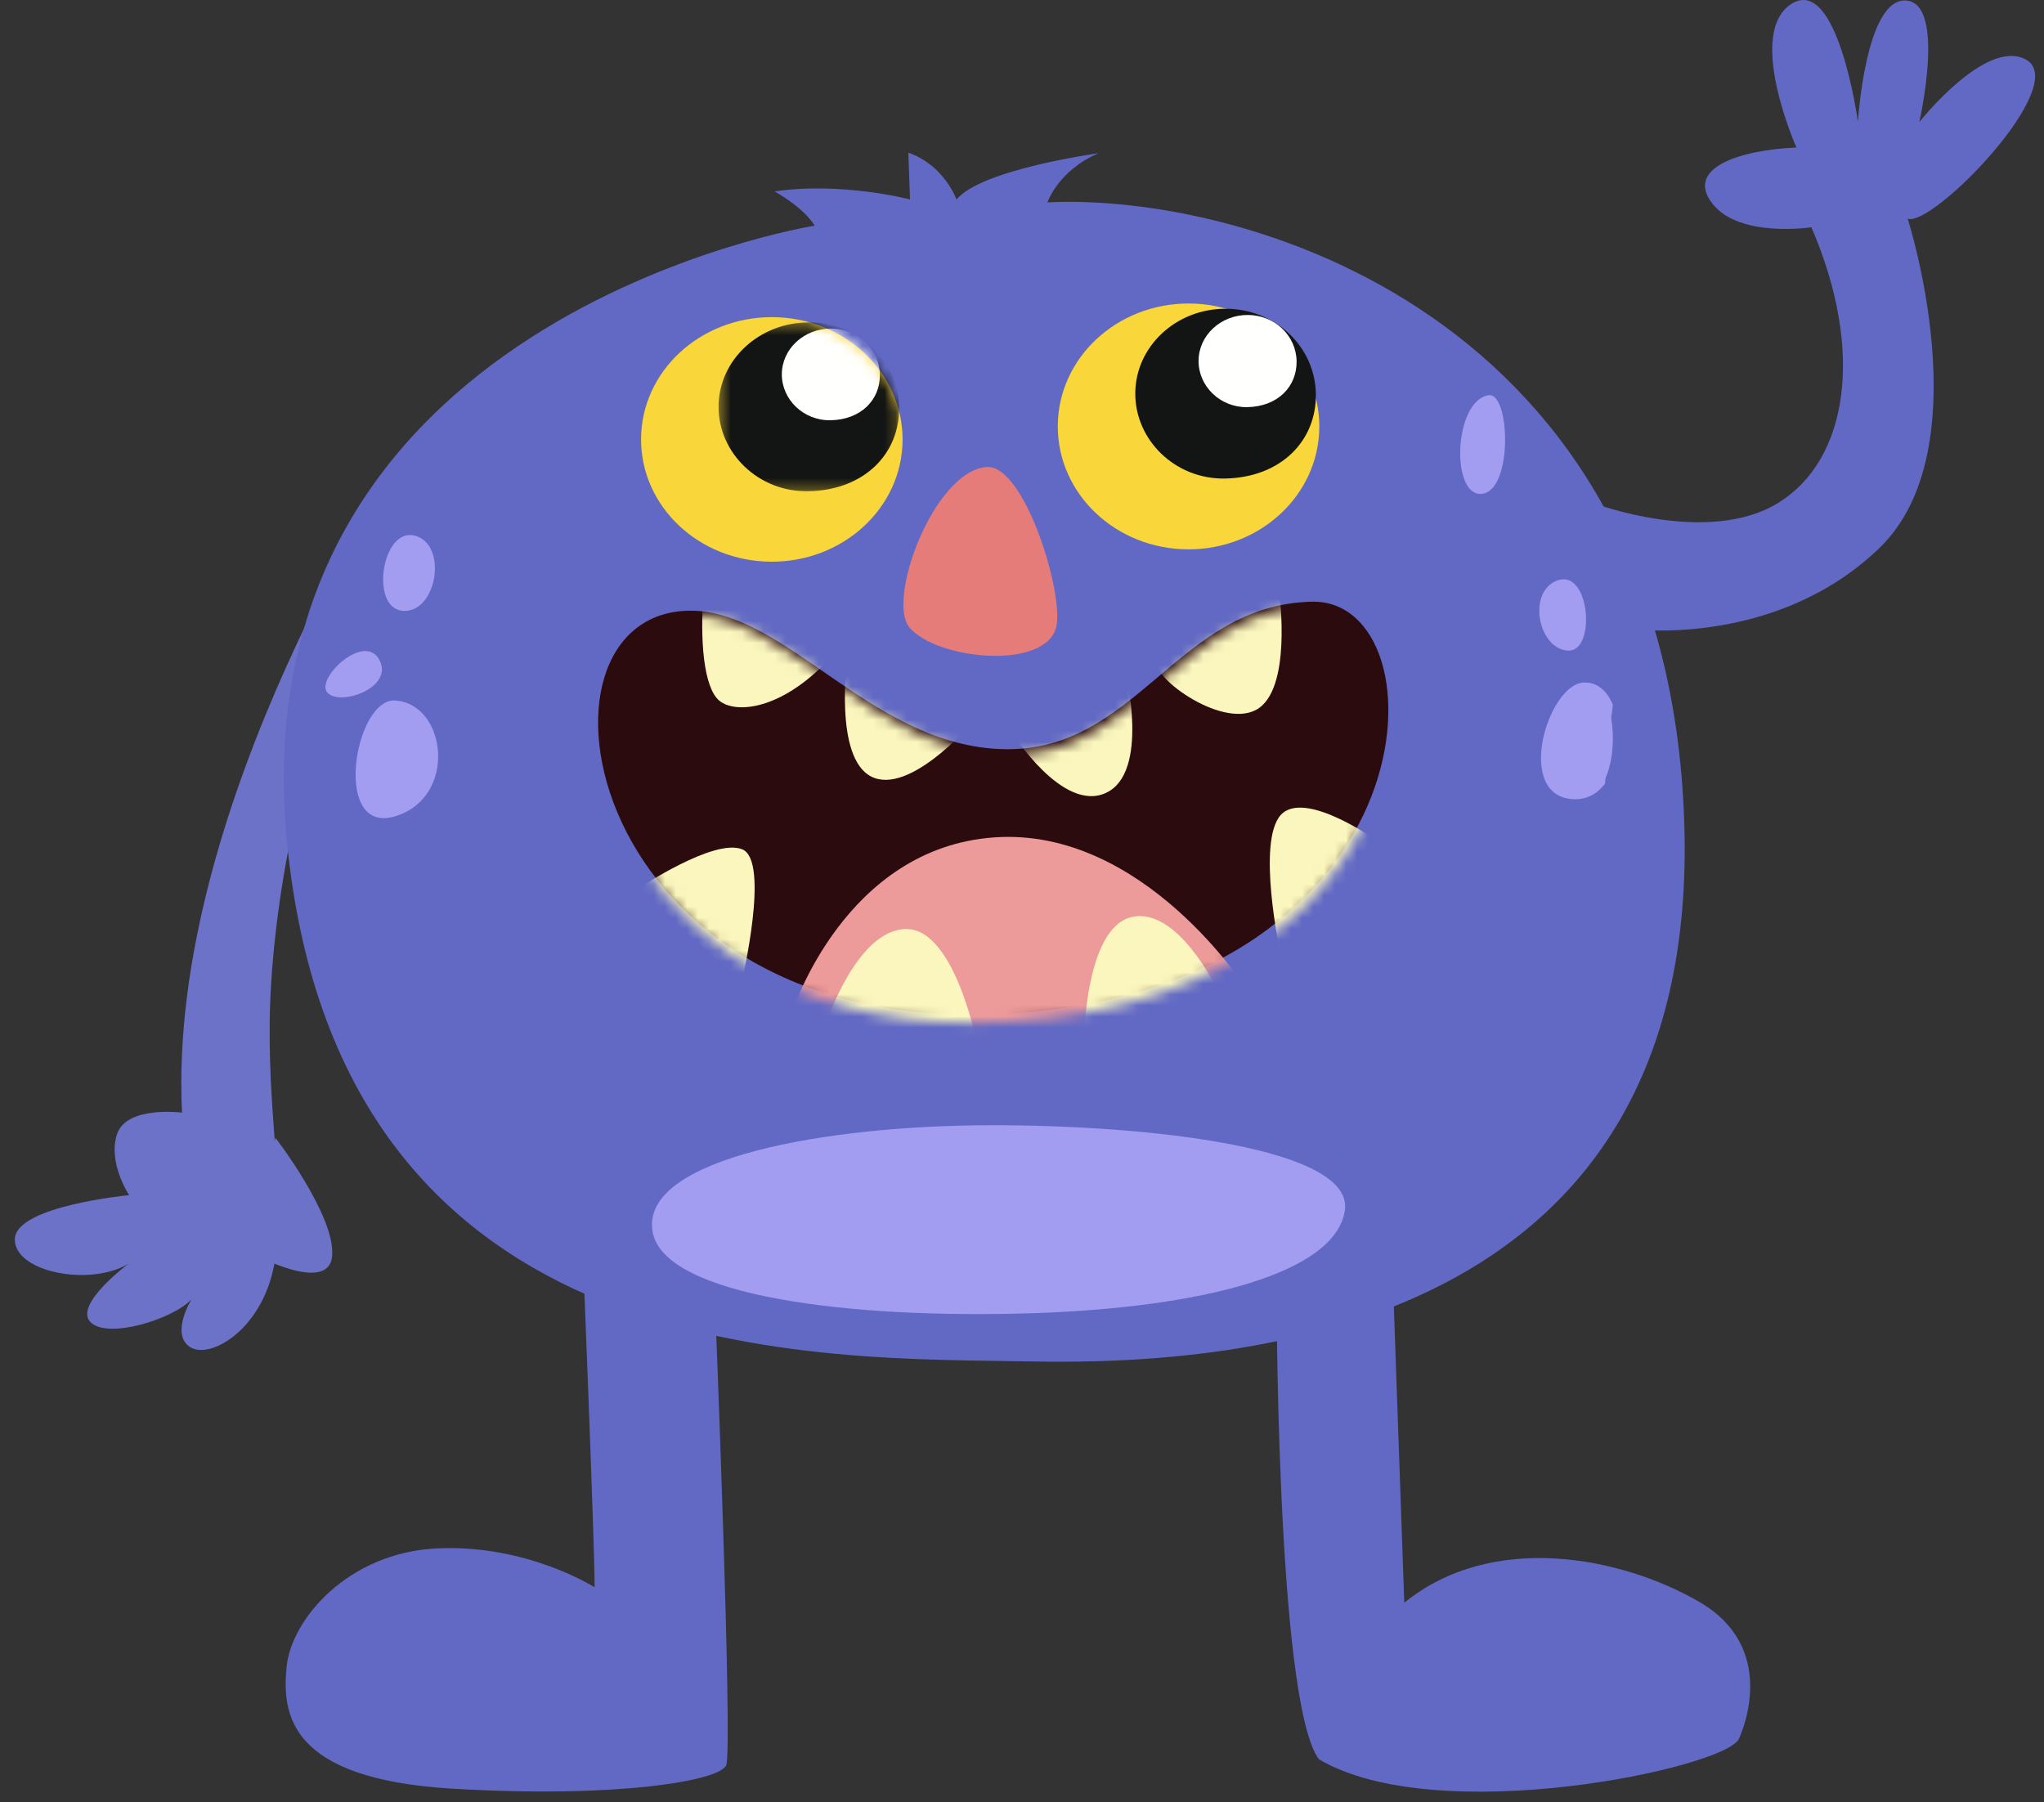
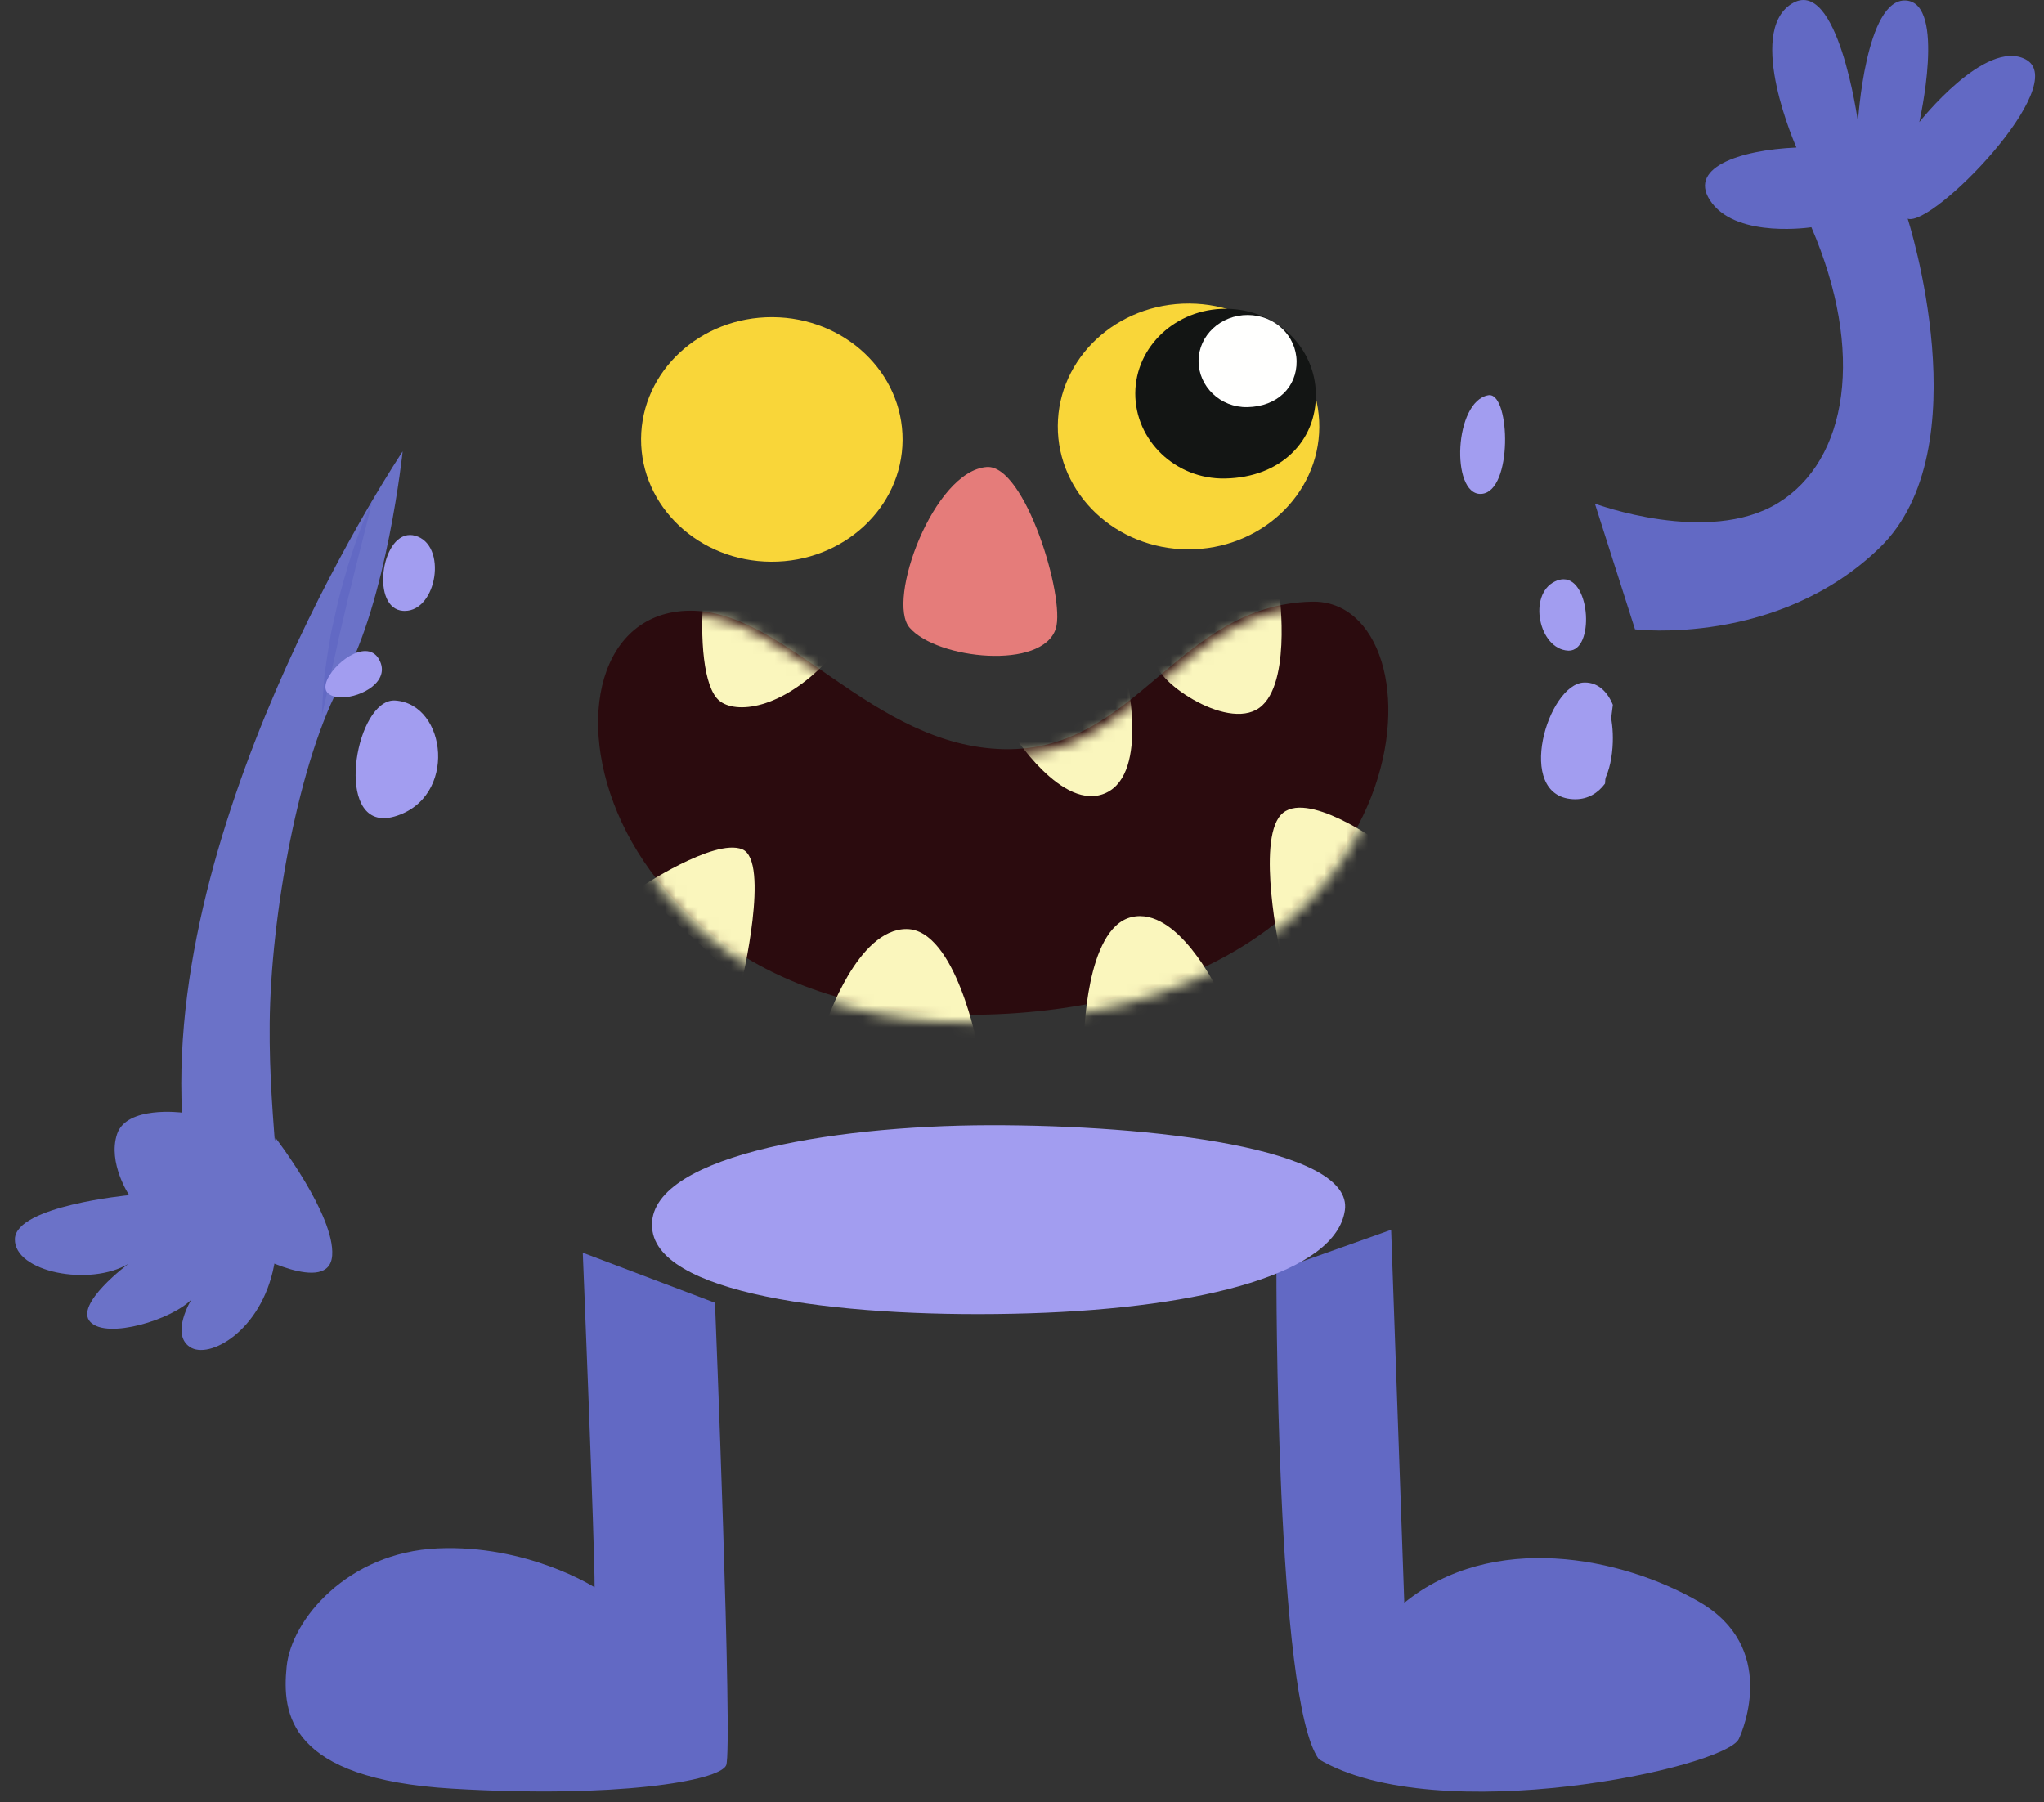
<svg xmlns="http://www.w3.org/2000/svg" width="186" height="164" viewBox="0 0 186 164" fill="none">
  <rect x="0" y="0" width="186" height="164" fill="#333333" stroke="none" />
  <path fill-rule="evenodd" clip-rule="evenodd" d="M36.641 41.079C36.641 41.079 15.187 73.069 16.561 101.247C16.561 101.247 11.507 100.589 10.649 103.205C9.791 105.82 11.751 108.755 11.751 108.755C11.751 108.755 1.433 109.729 1.353 112.747C1.274 115.766 8.201 117.104 11.691 114.999C11.691 114.999 6.696 118.711 8.227 120.301C9.757 121.891 15.657 120.079 17.417 118.25C17.417 118.25 15.504 121.358 17.263 122.56C19.022 123.762 23.786 121.113 24.936 115.168C26.085 109.223 24.447 102.818 24.541 93.103C24.634 83.388 27.179 69.044 31.192 61.879C35.206 54.715 36.641 41.079 36.641 41.079" fill="#6B72C8" />
  <path fill-rule="evenodd" clip-rule="evenodd" d="M33.919 45.475C33.919 45.475 33.607 46.711 33.147 48.538C33.032 48.996 32.906 49.492 32.774 50.016C32.64 50.54 32.499 51.093 32.354 51.663C32.216 52.236 32.073 52.828 31.928 53.43C31.774 54.029 31.615 54.636 31.487 55.252C31.343 55.863 31.2 56.474 31.058 57.076C30.911 57.676 30.781 58.271 30.661 58.847C30.541 59.423 30.416 59.978 30.292 60.505C30.17 61.032 30.053 61.53 29.969 61.994C29.79 62.919 29.62 63.691 29.496 64.231C29.366 64.771 29.293 65.079 29.293 65.079C29.293 65.079 29.306 64.763 29.329 64.211C29.359 63.658 29.407 62.867 29.491 61.919C29.52 61.443 29.59 60.934 29.676 60.397C29.754 59.858 29.841 59.29 29.941 58.704C30.034 58.118 30.131 57.511 30.279 56.905C30.415 56.296 30.553 55.678 30.692 55.06C30.83 54.442 30.999 53.831 31.164 53.23C31.335 52.631 31.503 52.041 31.666 51.47C31.837 50.902 32.03 50.361 32.198 49.844C32.366 49.326 32.538 48.842 32.707 48.398C33.359 46.615 33.919 45.475 33.919 45.475" fill="#6269C4" />
  <path fill-rule="evenodd" clip-rule="evenodd" d="M25.066 103.536C25.066 103.536 30.493 110.575 30.228 114.249C29.963 117.924 22.791 113.974 22.791 113.974L25.066 103.536" fill="#6B72C8" />
  <path fill-rule="evenodd" clip-rule="evenodd" d="M161.788 45.778C168.154 41.88 169.727 32.012 164.832 20.678C164.832 20.678 158.256 21.698 155.8 18.499C153.344 15.301 158.267 13.651 163.472 13.423C163.472 13.423 158.827 2.99 163.029 0.346C167.232 -2.299 169.069 11.083 169.069 11.083C169.069 11.083 169.76 -0.197 173.44 0.046C177.12 0.289 174.654 11.111 174.654 11.111C174.654 11.111 180.673 3.473 184.33 5.402C188.578 7.644 175.833 20.732 173.595 19.9C173.595 19.9 180.346 40.854 171.034 49.856C161.723 58.858 148.783 57.27 148.783 57.27L145.132 45.828C145.132 45.828 155.422 49.675 161.788 45.778Z" fill="#6269C4" />
  <path fill-rule="evenodd" clip-rule="evenodd" d="M53.032 113.995C53.032 113.995 54.125 140.763 54.107 144.44C54.107 144.44 47.998 140.529 39.824 140.896C31.65 141.264 26.512 147.368 26.083 151.656C25.653 155.944 26.235 161.872 41.145 162.763C56.054 163.654 65.46 162.066 66.081 160.639C66.7 159.213 65.064 118.549 65.064 118.549L53.032 113.995" fill="#6269C4" />
  <path fill-rule="evenodd" clip-rule="evenodd" d="M127.787 145.847C135.787 139.349 147.485 141.635 154.616 145.757C161.746 149.878 158.663 157.312 158.231 158.237C156.991 160.887 130.814 166.477 120.018 160.09C116.053 154.754 116.153 115.62 116.153 115.62L126.59 111.909L127.787 145.847Z" fill="#6269C4" />
-   <path fill-rule="evenodd" clip-rule="evenodd" d="M87.04 18.16C87.04 18.16 85.96 15.053 82.658 13.892C82.808 18.147 82.808 18.147 82.808 18.147C82.808 18.147 76.566 16.518 70.486 17.419C70.486 17.419 73.051 18.806 74.141 20.535C74.141 20.535 21.144 28.917 26.158 77.072C31.172 125.228 74.855 123.524 93.988 123.89C113.121 124.256 154.854 121.013 153.26 74.708C151.666 28.403 112.989 17.551 95.318 18.416C95.318 18.416 96.261 15.544 99.954 13.946C99.954 13.946 89.27 15.408 87.04 18.16" fill="#6269C4" />
  <path fill-rule="evenodd" clip-rule="evenodd" d="M93.653 119.509C109.731 119.012 121.568 115.773 122.381 110.132C123.194 104.49 104.758 102.368 90.066 102.393C75.375 102.418 58.25 105.347 59.381 112.062C60.383 118.013 77.576 120.005 93.653 119.509Z" fill="#A29DF0" />
  <path fill-rule="evenodd" clip-rule="evenodd" d="M82.133 40.043C82.1 46.188 76.746 51.145 70.175 51.114C63.603 51.084 58.303 46.077 58.336 39.932C58.369 33.787 63.722 28.83 70.293 28.86C76.865 28.89 82.165 33.897 82.133 40.043" fill="#F9D639" />
  <mask id="mask0_8_3435" style="mask-type:luminance" maskUnits="userSpaceOnUse" x="65" y="29" width="17" height="16">
-     <path fill-rule="evenodd" clip-rule="evenodd" d="M81.821 42.53C81.631 43.288 81.359 44.016 81.013 44.706H65.386V29.823C65.837 29.635 66.302 29.472 66.78 29.336L73.689 29.336C77.727 30.48 80.854 33.576 81.821 37.444V42.53V42.53Z" fill="white" />
-   </mask>
+     </mask>
  <g mask="url(#mask0_8_3435)">
    <path fill-rule="evenodd" clip-rule="evenodd" d="M81.82 37.059C81.878 41.285 78.65 44.607 73.563 44.704C69.025 44.792 65.364 41.226 65.387 36.982C65.41 32.739 69.106 29.316 73.645 29.337C78.182 29.357 81.762 32.815 81.82 37.059" fill="#131514" />
    <path fill-rule="evenodd" clip-rule="evenodd" d="M80.067 34.091C80.099 36.386 78.346 38.189 75.584 38.242C73.121 38.29 71.133 36.354 71.145 34.05C71.158 31.746 73.165 29.887 75.629 29.898C78.092 29.91 80.035 31.787 80.067 34.091" fill="#FFFFFE" />
  </g>
  <path fill-rule="evenodd" clip-rule="evenodd" d="M120.054 38.859C120.021 45.037 114.668 50.02 108.096 49.989C101.525 49.959 96.225 44.926 96.257 38.749C96.29 32.571 101.643 27.588 108.215 27.619C114.786 27.649 120.086 32.682 120.054 38.859" fill="#F9D639" />
  <path fill-rule="evenodd" clip-rule="evenodd" d="M119.741 35.859C119.799 40.107 116.571 43.447 111.484 43.545C106.947 43.633 103.286 40.049 103.308 35.782C103.33 31.517 107.028 28.075 111.565 28.096C116.104 28.118 119.683 31.593 119.741 35.859" fill="#131514" />
  <path fill-rule="evenodd" clip-rule="evenodd" d="M117.988 32.877C118.02 35.183 116.267 36.996 113.506 37.049C111.042 37.097 109.054 35.151 109.067 32.835C109.079 30.519 111.086 28.651 113.55 28.662C116.014 28.674 117.957 30.561 117.988 32.877" fill="#FFFFFE" />
  <path fill-rule="evenodd" clip-rule="evenodd" d="M89.789 42.498C93.272 42.236 96.948 54.38 96.08 57.186C94.895 61.01 85.261 59.999 82.773 57.12C80.626 54.635 84.965 42.859 89.789 42.498" fill="#E57C7A" />
  <path fill-rule="evenodd" clip-rule="evenodd" d="M62.757 55.572C71.546 55.486 79.327 67.945 91.39 68.174C103.452 68.402 107.138 55.032 119.376 54.753C131.613 54.474 130.744 89.888 91.785 92.239C52.825 94.591 46.557 55.732 62.757 55.572" fill="#2B0B0E" />
  <mask id="mask1_8_3435" style="mask-type:luminance" maskUnits="userSpaceOnUse" x="58" y="55" width="68" height="39">
    <path fill-rule="evenodd" clip-rule="evenodd" d="M125.621 59.909C124.507 56.952 122.37 55.07 119.525 55.136C107.288 55.418 103.601 68.91 91.538 68.68C79.475 68.449 71.695 55.875 62.905 55.963C60.998 55.982 59.403 56.542 58.135 57.511L58.135 78.041C63.306 86.557 74.254 94.044 91.933 92.967C112.872 91.692 122.809 80.779 125.621 70.999V59.909V59.909Z" fill="white" />
  </mask>
  <g mask="url(#mask1_8_3435)">
    <path fill-rule="evenodd" clip-rule="evenodd" d="M64.038 53.836C63.672 58.11 64.007 62.558 65.459 63.763C66.912 64.967 71.05 64.645 75.382 60.049C79.713 55.453 64.038 53.836 64.038 53.836" fill="#FAF6BD" />
-     <path fill-rule="evenodd" clip-rule="evenodd" d="M77.106 59.886C77.106 59.886 75.854 68.945 79.292 70.671C82.73 72.399 88.311 65.928 88.311 65.928L77.106 59.886" fill="#FAF6BD" />
    <path fill-rule="evenodd" clip-rule="evenodd" d="M92.066 66.63C92.066 66.63 96.682 74.007 100.655 72.145C104.628 70.284 102.433 61.209 102.433 61.209L92.066 66.63" fill="#FAF6BD" />
    <path fill-rule="evenodd" clip-rule="evenodd" d="M105.369 60.026C104.291 61.267 111.025 66.361 114.308 64.592C117.591 62.823 116.428 54.095 116.428 54.095C116.428 54.095 110.865 53.698 105.369 60.026" fill="#FAF6BD" />
    <path fill-rule="evenodd" clip-rule="evenodd" d="M58.135 80.829C58.135 80.829 64.96 76.245 67.539 77.284C70.119 78.323 67.479 89.426 67.479 89.426L58.135 80.829" fill="#FAF6BD" />
    <path fill-rule="evenodd" clip-rule="evenodd" d="M116.483 86.589C116.483 86.589 114.337 76.606 116.545 74.164C118.753 71.721 125.622 76.715 125.622 76.715C125.622 76.715 122.646 83.994 116.483 86.589" fill="#FAF6BD" />
-     <path fill-rule="evenodd" clip-rule="evenodd" d="M72.119 92.015C72.119 92.015 76.868 77.159 90.477 76.199C104.086 75.241 113.49 90.08 113.49 90.08C113.49 90.08 92.725 106.995 72.119 92.015" fill="#EC9A9A" />
    <path fill-rule="evenodd" clip-rule="evenodd" d="M75.217 93.005C75.217 93.005 78.018 84.518 82.498 84.54C86.978 84.562 88.992 95.346 88.992 95.346L75.217 93.005" fill="#FAF6BD" />
    <path fill-rule="evenodd" clip-rule="evenodd" d="M98.647 94.54C98.647 94.54 98.753 84.472 102.952 83.456C107.152 82.439 110.785 90.067 110.785 90.067L98.647 94.54" fill="#FAF6BD" />
  </g>
  <path fill-rule="evenodd" clip-rule="evenodd" d="M32.457 69.094C32.819 66.417 34.159 63.74 35.857 63.74C35.895 63.74 35.932 63.741 35.971 63.744C40.686 64.073 41.655 72.612 35.917 74.293C35.555 74.4 35.224 74.449 34.923 74.449C32.712 74.449 32.096 71.772 32.457 69.094Z" fill="#A29DF0" />
  <path fill-rule="evenodd" clip-rule="evenodd" d="M143.343 72.729C143.27 72.729 143.197 72.727 143.122 72.722C137.793 72.408 140.849 62.227 144.135 62.108C144.167 62.106 144.198 62.106 144.229 62.106C145.418 62.106 146.269 62.937 146.767 64.134C146.457 66.419 146.217 68.809 146.055 71.303C145.41 72.168 144.509 72.729 143.343 72.729" fill="#A29DF0" />
  <path fill-rule="evenodd" clip-rule="evenodd" d="M145.95 71.095C146.057 68.821 146.216 66.641 146.42 64.558C146.68 65.418 146.796 66.485 146.761 67.552C146.719 68.86 146.451 70.169 145.95 71.095" fill="#A29DF0" />
  <path fill-rule="evenodd" clip-rule="evenodd" d="M36.83 55.591C36.779 55.591 36.726 55.59 36.672 55.586C33.767 55.378 34.644 48.683 37.311 48.683C37.459 48.683 37.614 48.703 37.774 48.747C40.741 49.565 39.775 55.592 36.83 55.591" fill="#A29DF0" />
  <path fill-rule="evenodd" clip-rule="evenodd" d="M134.712 44.945C132.013 44.945 132.315 36.52 135.432 35.966C135.47 35.959 135.508 35.956 135.544 35.956C137.429 35.956 137.653 44.64 134.856 44.938C134.807 44.943 134.759 44.945 134.712 44.945" fill="#A29DF0" />
  <path fill-rule="evenodd" clip-rule="evenodd" d="M142.754 59.207C142.728 59.207 142.702 59.206 142.676 59.204C140.021 59.045 139.024 54.127 141.481 52.919C141.768 52.777 142.034 52.713 142.279 52.713C143.512 52.713 144.214 54.337 144.316 55.96C144.417 57.584 143.92 59.207 142.754 59.207" fill="#A29DF0" />
  <path fill-rule="evenodd" clip-rule="evenodd" d="M31.087 63.458C30.551 63.457 30.088 63.329 29.815 63.049C28.879 62.088 31.42 59.244 33.238 59.244C33.749 59.244 34.205 59.471 34.508 60.028C35.574 61.987 32.908 63.458 31.087 63.458" fill="#A29DF0" />
</svg>